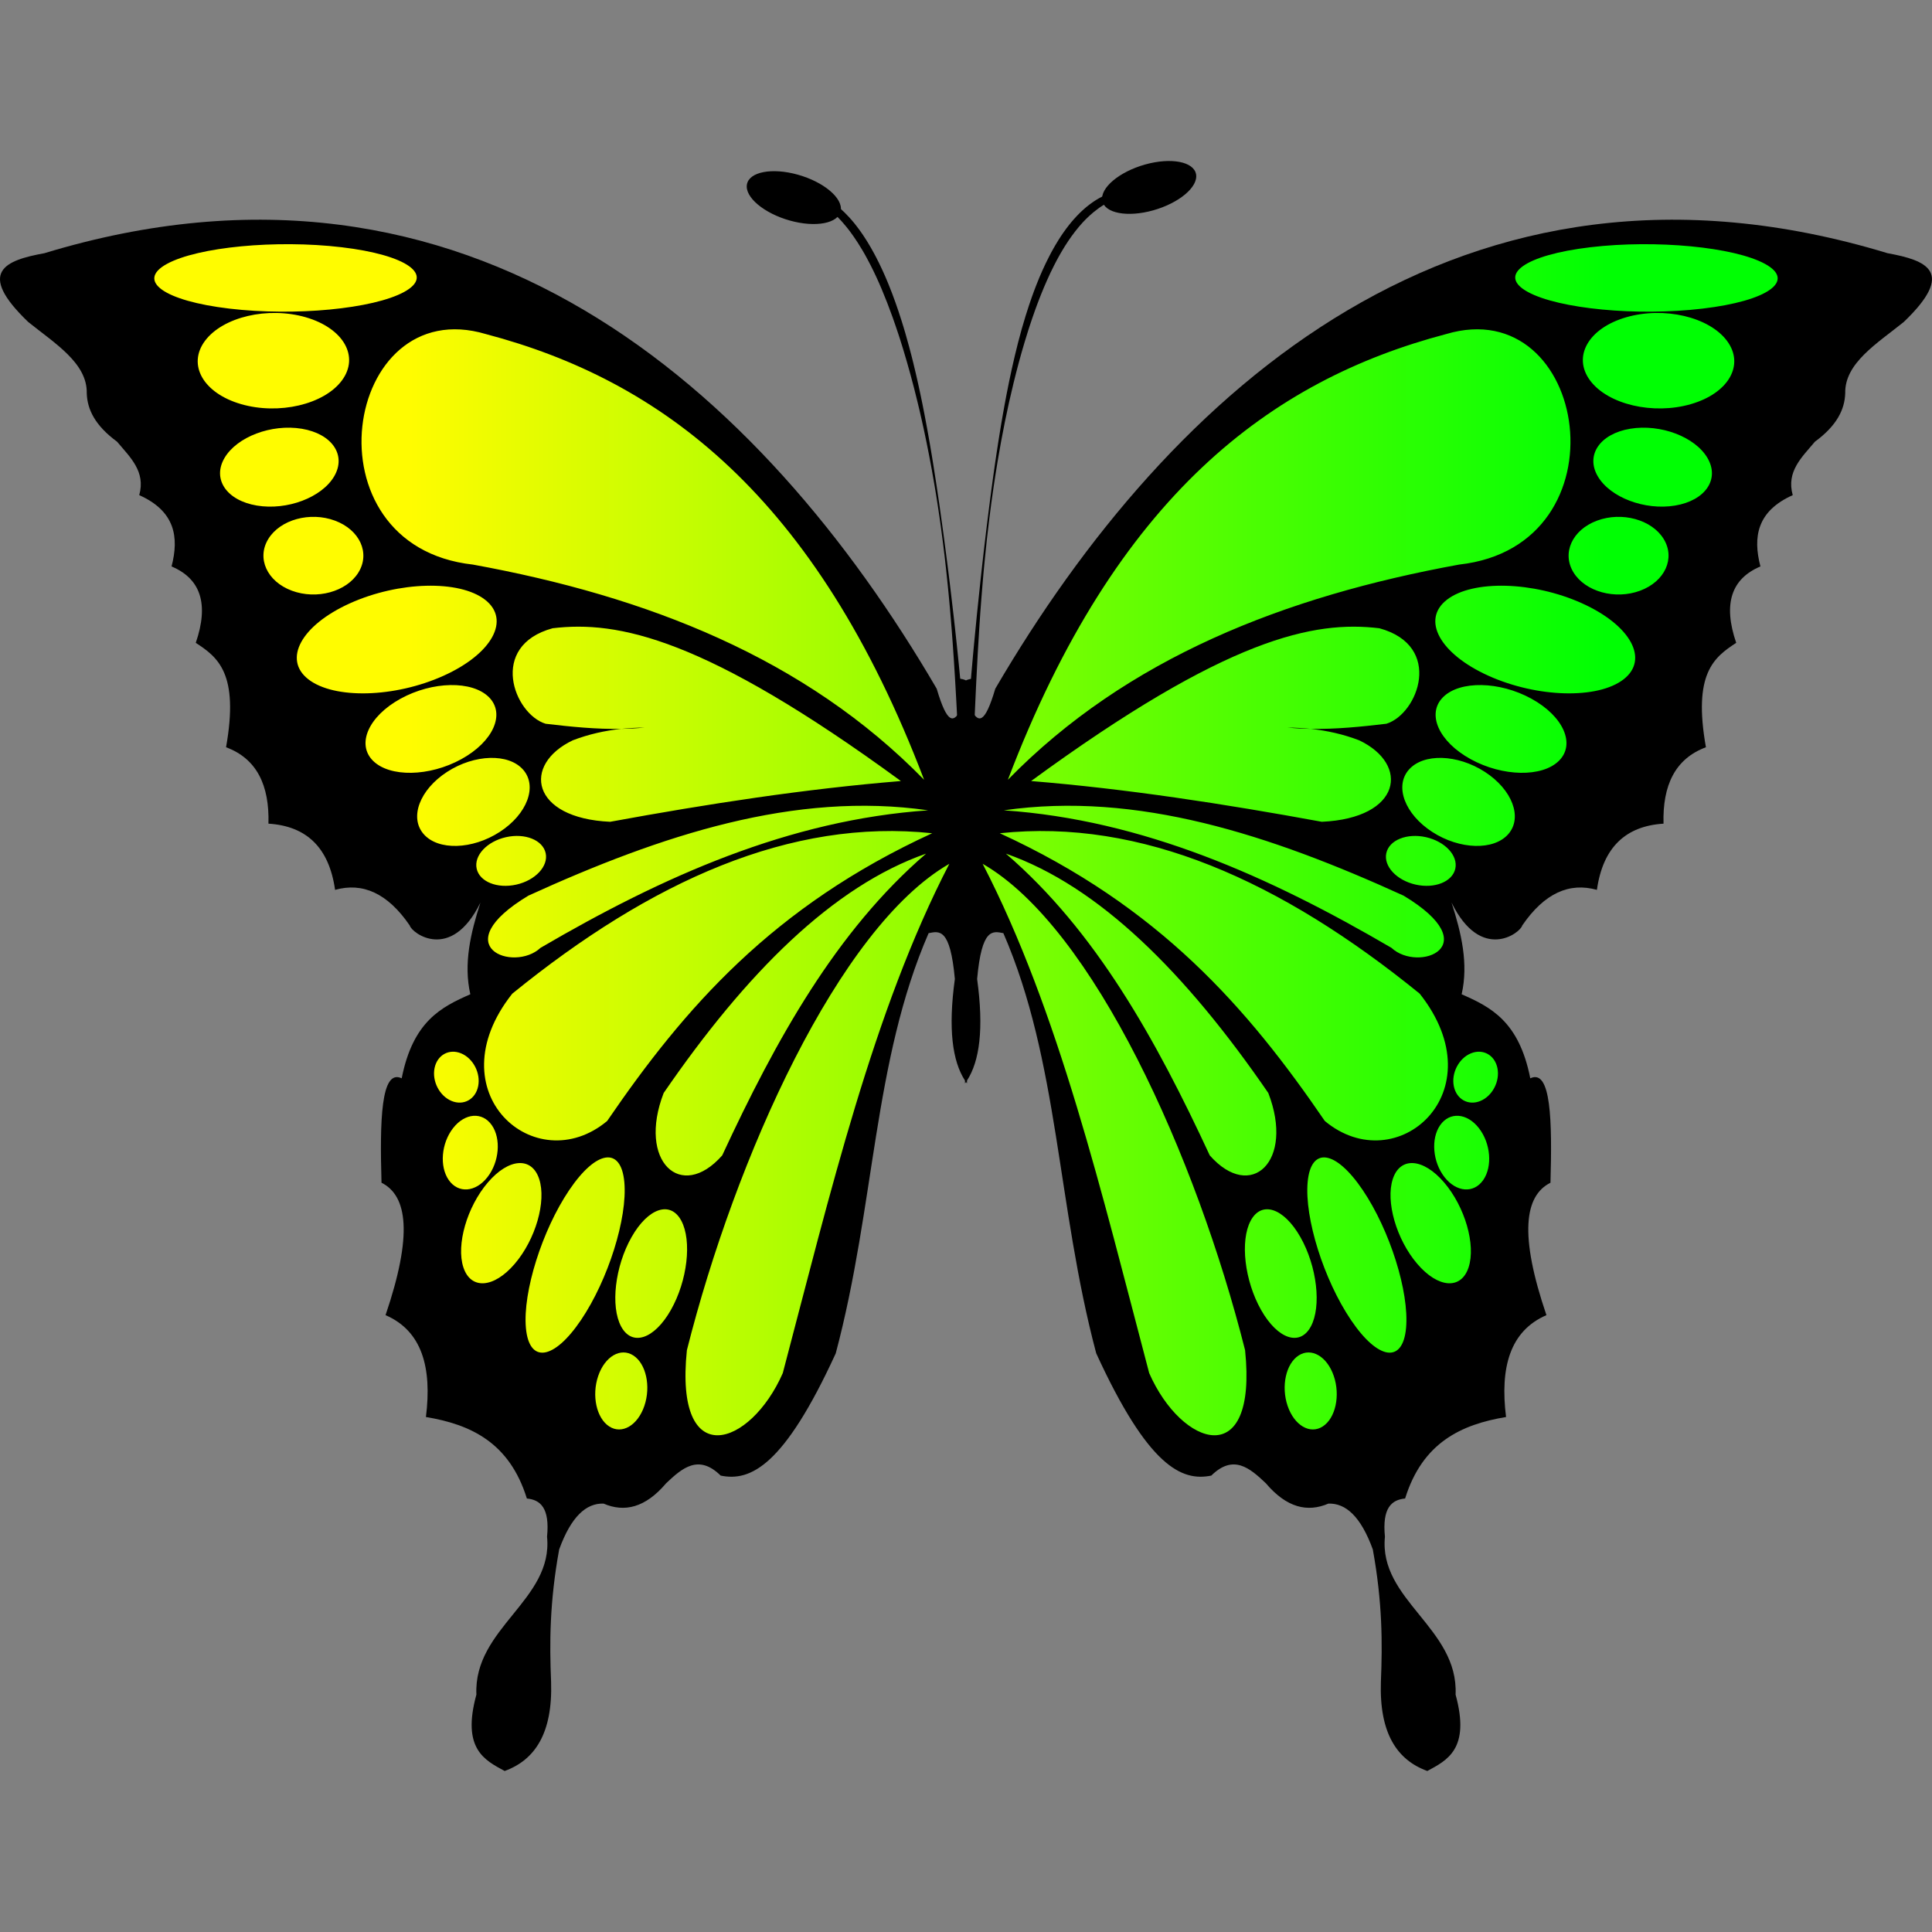
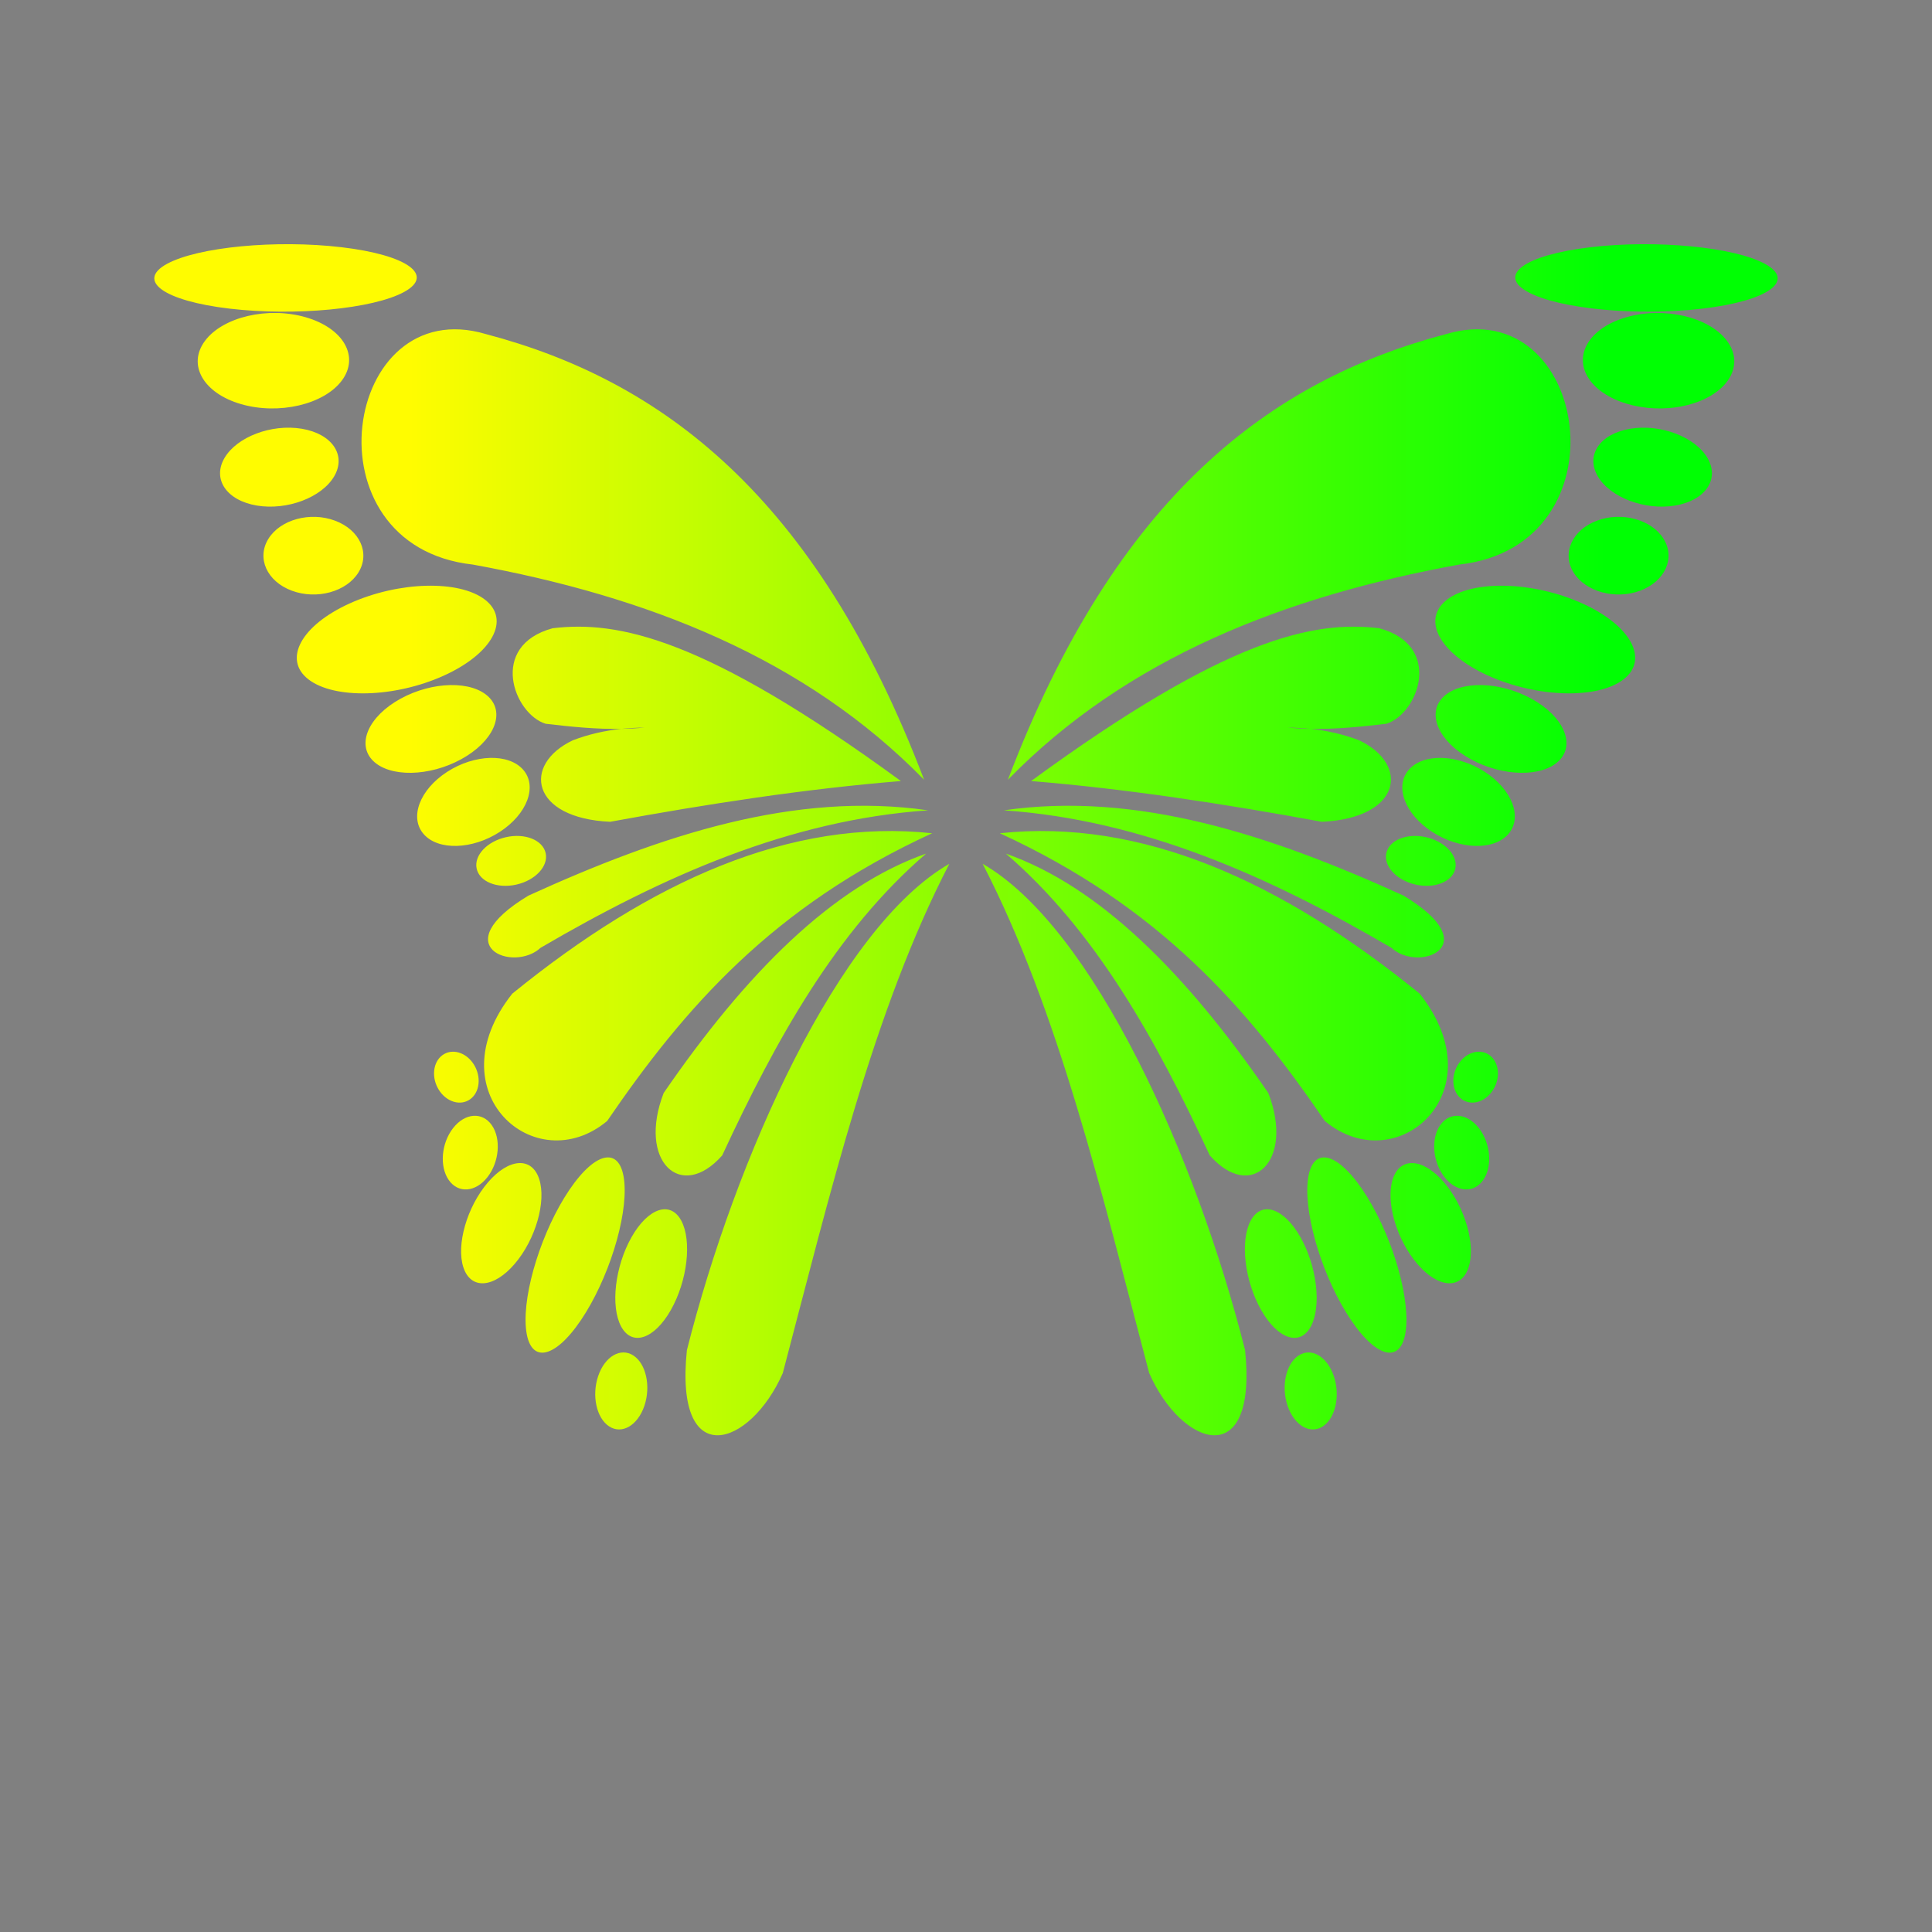
<svg xmlns="http://www.w3.org/2000/svg" stroke-width="0.501" stroke-linejoin="bevel" fill-rule="evenodd" version="1.1" overflow="visible" width="720pt" height="720pt" viewBox="0 0 720 720">
  <rect x="0" y="0" width="720" height="720" fill="#808080" stroke="none" />
  <defs>
    <linearGradient id="LinearGradient" gradientUnits="userSpaceOnUse" x1="0" y1="0" x2="445.406" y2="0" gradientTransform="translate(152.709 479.48)">
      <stop offset="0" stop-color="#fffc00" />
      <stop offset="1" stop-color="#00ff03" />
    </linearGradient>
  </defs>
  <g id="Document" fill="none" stroke="black" font-family="Times New Roman" font-size="16" transform="scale(1 -1)">
    <g id="Spread" transform="translate(0 -720)">
      <g id="Layer 1">
-         <path d="M 177.537,88.473 C 176.43,113.343 206.229,123.669 203.869,147.315 C 204.932,158.063 201.391,161.069 196.347,161.551 C 189.879,182.397 175.434,189.155 158.728,191.92 C 161.034,210.344 157.29,224.003 143.681,229.882 C 153.868,259.815 151.869,274.375 142.176,279.231 C 141.529,302.151 141.897,321.869 149.7,318.144 C 153.915,339.459 164.493,344.723 175.279,349.462 C 172.686,360.85 175.376,372.239 179.042,383.628 C 168.104,361.288 153.418,372.263 152.709,375.086 C 144.442,387.177 135.116,391.251 124.872,388.372 C 122.639,404.22 114.141,412.166 100.044,413.047 C 100.441,427.301 95.733,437.261 84.244,441.519 C 89.136,469.045 81.23,475.045 72.958,480.43 C 77.948,494.966 74.756,504.34 63.93,508.902 C 66.816,519.934 65.165,529.536 51.892,535.475 C 54.374,544.321 48.442,549.63 43.616,555.405 C 35.415,561.416 32.527,567.426 32.33,573.436 C 32.58,584.665 20.466,591.997 10.513,600.01 C -9.031,618.744 2.033,623 16.532,625.634 C 174.989,673.768 283.91,574.892 349.077,463.347 C 353.136,449.546 355.437,451.29 357.56,454.595 L 357.559,454.666 L 357.373,467.143 C 358.326,467.006 359.231,466.811 359.996,466.436 C 360.76,466.811 361.665,467.006 362.619,467.143 L 362.432,454.666 L 362.431,454.595 C 364.554,451.29 366.855,449.546 370.915,463.347 C 436.082,574.892 545.003,673.768 703.46,625.634 C 717.959,623 729.023,618.744 709.479,600.01 C 699.526,591.997 687.412,584.665 687.662,573.436 C 687.465,567.426 684.577,561.416 676.376,555.405 C 671.55,549.63 665.618,544.321 668.1,535.475 C 654.827,529.536 653.176,519.934 656.062,508.902 C 645.236,504.34 642.044,494.966 647.034,480.43 C 638.762,475.045 630.856,469.045 635.748,441.519 C 624.259,437.261 619.551,427.301 619.948,413.047 C 605.851,412.166 597.353,404.22 595.12,388.372 C 584.876,391.251 575.55,387.177 567.283,375.086 C 566.574,372.263 551.888,361.288 540.95,383.628 C 544.616,372.239 547.306,360.85 544.713,349.462 C 555.499,344.723 566.077,339.459 570.292,318.144 C 578.095,321.869 578.463,302.151 577.816,279.231 C 568.123,274.375 566.124,259.815 576.311,229.882 C 562.702,224.003 558.958,210.344 561.264,191.92 C 544.558,189.155 530.113,182.397 523.645,161.551 C 518.601,161.069 515.06,158.063 516.123,147.315 C 513.763,123.669 543.562,113.343 542.455,88.473 C 548.03,68.154 539.284,64.002 531.921,60.002 C 520.627,64.102 513.989,74.076 514.618,93.219 C 515.215,107.649 515.196,122.858 511.607,142.569 C 507.137,154.856 501.511,159.87 495.056,159.652 C 487.281,156.31 479.506,158.071 471.733,167.245 C 465.717,172.955 459.621,178.164 451.419,170.092 C 440.383,167.807 427.856,173.515 408.534,215.646 C 393.799,271.083 394.672,324.46 373.925,372.239 C 369.933,373.003 365.883,374.295 364.144,355.156 C 366.703,336.53 365.054,324.54 360.378,317.324 L 360.362,316.245 C 360.238,316.412 360.115,316.582 359.996,316.755 C 359.876,316.582 359.753,316.412 359.63,316.245 L 359.613,317.324 C 354.937,324.54 353.288,336.53 355.848,355.156 C 354.109,374.295 350.059,373.003 346.067,372.239 C 325.32,324.46 326.193,271.083 311.458,215.646 C 292.136,173.515 279.609,167.807 268.573,170.092 C 260.371,178.164 254.275,172.955 248.259,167.245 C 240.486,158.071 232.711,156.31 224.936,159.652 C 218.481,159.87 212.855,154.856 208.385,142.569 C 204.796,122.858 204.777,107.649 205.374,93.219 C 206.003,74.076 199.365,64.102 188.071,60.002 C 180.708,64.002 171.962,68.154 177.537,88.473 Z M 294.335,637.814 C 284.684,640.521 277.523,646.543 278.354,651.258 C 279.185,655.973 287.692,657.604 297.345,654.898 C 306.997,652.192 314.157,646.17 313.327,641.456 C 312.495,636.741 303.989,635.109 294.335,637.814 Z M 410.771,645.252 C 409.94,649.967 417.099,655.988 426.752,658.694 C 436.404,661.4 444.912,659.769 445.742,655.054 C 446.573,650.34 439.414,644.318 429.762,641.611 C 420.109,638.905 411.601,640.536 410.771,645.252 Z" stroke="none" stroke-linejoin="round" stroke-width="1.508" stroke-linecap="round" fill="#000000" marker-start="none" marker-end="none" stroke-miterlimit="79.84" />
        <g id="Group" stroke="none" fill="url(#LinearGradient)">
          <path d="M 255.983,216.819 C 274.018,288.401 312.506,374.366 353.79,398.086 C 325.422,343.276 309.337,275.032 291.72,208.276 C 279.617,180.706 251.27,171.235 255.983,216.819 Z M 428.272,208.276 C 410.655,275.032 394.57,343.276 366.202,398.086 C 407.486,374.366 445.974,288.401 464.009,216.819 C 468.722,171.235 440.375,180.706 428.272,208.276 Z M 227.027,188.416 C 222.281,191.495 220.447,199.918 222.931,207.214 C 225.417,214.508 231.288,217.929 236.036,214.85 C 240.781,211.77 242.615,203.348 240.131,196.053 C 237.644,188.76 231.774,185.336 227.027,188.416 Z M 479.861,196.053 C 477.377,203.348 479.211,211.77 483.956,214.85 C 488.704,217.929 494.575,214.508 497.061,207.214 C 499.545,199.918 497.711,191.495 492.965,188.416 C 488.218,185.336 482.348,188.76 479.861,196.053 Z M 195.991,225.122 C 194.782,238.489 202.016,261.507 212.139,276.501 C 222.263,291.492 231.463,292.811 232.672,279.446 C 233.883,266.08 226.649,243.061 216.524,228.068 C 206.4,213.074 197.2,211.756 195.991,225.122 Z M 503.468,228.068 C 493.343,243.061 486.109,266.08 487.32,279.446 C 488.529,292.811 497.729,291.492 507.853,276.501 C 517.976,261.507 525.21,238.489 524.001,225.122 C 522.792,211.756 513.592,213.074 503.468,228.068 Z M 231.482,225.647 C 227.445,233.15 229.185,248.08 235.368,258.971 C 241.55,269.863 249.847,272.613 253.886,265.109 C 257.923,257.606 256.182,242.676 250.001,231.785 C 243.816,220.894 235.52,218.144 231.482,225.647 Z M 469.991,231.785 C 463.81,242.676 462.069,257.606 466.106,265.109 C 470.145,272.613 478.442,269.863 484.624,258.971 C 490.807,248.08 492.547,233.15 488.51,225.647 C 484.472,218.144 476.176,220.894 469.991,231.785 Z M 172.695,247.671 C 169.935,256.046 174.019,270.229 181.81,279.33 C 189.602,288.431 198.167,289.022 200.928,280.648 C 203.688,272.275 199.604,258.092 191.812,248.989 C 184.02,239.887 175.454,239.298 172.695,247.671 Z M 528.18,248.989 C 520.388,258.092 516.304,272.275 519.064,280.648 C 521.825,289.022 530.39,288.431 538.182,279.33 C 545.973,270.229 550.057,256.046 547.297,247.671 C 544.538,239.298 535.972,239.887 528.18,248.989 Z M 167.247,280.219 C 163.718,285.27 164.444,293.956 168.868,299.605 C 173.291,305.255 179.746,305.741 183.276,300.69 C 186.805,295.637 186.077,286.952 181.655,281.304 C 177.232,275.653 170.776,275.167 167.247,280.219 Z M 538.337,281.304 C 533.915,286.952 533.187,295.637 536.716,300.69 C 540.246,305.741 546.701,305.255 551.124,299.605 C 555.548,293.956 556.274,285.27 552.745,280.219 C 549.216,275.167 542.76,275.653 538.337,281.304 Z M 247.33,312.671 C 278.098,357.45 310.392,389.713 345.138,401.882 C 311.668,373.082 289.173,332.572 269.15,289.42 C 253.791,271.967 237.496,287.214 247.33,312.671 Z M 450.842,289.42 C 430.819,332.572 408.324,373.082 374.854,401.882 C 409.6,389.713 441.894,357.45 472.662,312.671 C 482.496,287.214 466.201,271.967 450.842,289.42 Z M 190.904,349.684 C 242.605,391.697 294.697,415.091 347.395,409.473 C 288.042,382.232 255.103,344.428 226.265,302.232 C 199.503,279.943 161.84,312.96 190.904,349.684 Z M 493.727,302.232 C 464.889,344.428 431.95,382.232 372.597,409.473 C 425.295,415.091 477.387,391.697 529.088,349.684 C 558.152,312.96 520.489,279.943 493.727,302.232 Z M 168.288,309.704 C 163.802,311.561 160.959,317.044 161.943,321.94 C 162.926,326.834 167.364,329.298 171.851,327.44 C 176.336,325.582 179.18,320.1 178.195,315.205 C 177.212,310.31 172.774,307.846 168.288,309.704 Z M 541.797,315.205 C 540.812,320.1 543.656,325.582 548.141,327.44 C 552.628,329.298 557.066,326.834 558.049,321.94 C 559.033,317.044 556.19,311.561 551.704,309.704 C 547.218,307.846 542.78,310.31 541.797,315.205 Z M 196.922,386.222 C 246.579,408.849 296.234,425.163 345.891,418.016 C 294.166,414.454 247.052,393.438 201.436,366.767 C 191.414,357.406 165.549,367.336 196.922,386.222 Z M 518.556,366.767 C 472.94,393.438 425.826,414.454 374.101,418.016 C 423.758,425.163 473.413,408.849 523.07,386.222 C 554.443,367.336 528.578,357.406 518.556,366.767 Z M 177.636,396.288 C 176.576,401.167 181.477,406.42 188.575,408.013 C 195.674,409.606 202.296,406.937 203.356,402.057 C 204.415,397.178 199.515,391.926 192.415,390.332 C 185.316,388.74 178.695,391.407 177.636,396.288 Z M 527.577,390.332 C 520.477,391.926 515.577,397.178 516.636,402.057 C 517.696,406.937 524.318,409.606 531.417,408.013 C 538.515,406.42 543.416,401.167 542.356,396.288 C 541.297,391.407 534.676,388.74 527.577,390.332 Z M 157.893,409.153 C 152.484,415.331 156.396,425.721 166.628,432.346 C 176.859,438.968 189.555,439.329 194.964,433.151 C 200.373,426.971 196.461,416.581 186.229,409.959 C 175.998,403.336 163.301,402.973 157.893,409.153 Z M 533.763,409.959 C 523.531,416.581 519.619,426.971 525.028,433.151 C 530.437,439.329 543.133,438.968 553.364,432.346 C 563.596,425.721 567.508,415.331 562.099,409.153 C 556.691,402.973 543.994,403.336 533.763,409.959 Z M 213.474,444.113 C 219.464,446.4 225.469,447.723 231.554,448.369 C 222.142,448.206 212.73,449.163 203.318,450.281 C 191.522,453.923 181.89,479.296 205.95,485.871 C 230.239,488.784 262.528,482.466 335.734,428.928 C 300.189,426.022 263.943,420.456 227.393,413.745 C 197.767,415.071 194.483,435.086 213.474,444.113 Z M 384.258,428.928 C 457.464,482.466 489.753,488.784 514.042,485.871 C 538.102,479.296 528.47,453.923 516.674,450.281 C 507.261,449.163 497.848,448.206 488.436,448.369 C 494.521,447.723 500.528,446.4 506.518,444.113 C 525.509,435.086 522.225,415.071 492.599,413.745 C 456.049,420.456 419.803,426.022 384.258,428.928 Z M 176.231,509.597 C 113.063,516.597 127.913,611.383 181.123,595.486 C 246.24,578.315 304.017,535.48 344.386,429.402 C 300.049,474.78 241.144,497.771 176.231,509.597 Z M 538.869,595.486 C 592.079,611.383 606.929,516.597 543.761,509.597 C 478.848,497.771 419.943,474.78 375.606,429.402 C 415.975,535.48 473.752,578.315 538.869,595.486 Z M 139.004,436.491 C 132.758,442.711 137.361,453.072 149.28,459.616 C 161.197,466.159 175.943,466.421 182.19,460.2 C 188.437,453.98 183.833,443.62 171.915,437.076 C 159.996,430.533 145.251,430.271 139.004,436.491 Z M 548.077,437.076 C 536.159,443.62 531.555,453.98 537.802,460.2 C 544.049,466.421 558.795,466.159 570.712,459.616 C 582.631,453.072 587.234,442.711 580.988,436.491 C 574.741,430.271 559.996,430.533 548.077,437.076 Z M 240.184,448.859 C 237.307,448.572 234.432,448.418 231.554,448.369 C 234.412,448.67 237.285,448.825 240.184,448.859 Z M 479.808,448.859 C 482.683,448.572 485.56,448.418 488.436,448.369 C 485.578,448.67 482.705,448.825 479.808,448.859 Z M 114.932,466.829 C 105.318,474.284 112.263,486.984 130.433,495.173 C 148.603,503.362 171.154,503.954 180.768,496.499 C 190.381,489.042 183.437,476.341 165.267,468.153 C 147.097,459.964 124.546,459.371 114.932,466.829 Z M 554.725,468.153 C 536.555,476.341 529.611,489.042 539.224,496.499 C 548.838,503.954 571.389,503.362 589.559,495.173 C 607.729,486.984 614.674,474.284 605.06,466.829 C 595.446,459.371 572.895,459.964 554.725,468.153 Z M 108.764,499.865 C 99.493,503.311 95.566,511.957 99.999,519.162 C 104.432,526.367 115.557,529.418 124.829,525.972 C 134.1,522.528 138.026,513.881 133.593,506.675 C 129.16,499.47 118.035,496.42 108.764,499.865 Z M 586.399,506.675 C 581.966,513.881 585.892,522.528 595.163,525.972 C 604.435,529.418 615.56,526.367 619.993,519.162 C 624.426,511.957 620.499,503.311 611.228,499.865 C 601.957,496.42 590.832,499.47 586.399,506.675 Z M 95.735,531.592 C 84.449,533.472 79.038,541.411 83.656,549.311 C 88.273,557.209 101.184,562.096 112.47,560.217 C 123.754,558.336 129.166,550.398 124.549,542.499 C 119.93,534.599 107.02,529.714 95.735,531.592 Z M 595.443,542.499 C 590.826,550.398 596.238,558.336 607.522,560.217 C 618.808,562.096 631.719,557.209 636.336,549.311 C 640.954,541.411 635.543,533.472 624.257,531.592 C 612.972,529.714 600.062,534.599 595.443,542.499 Z M 89.849,569.393 C 75.769,573.468 69.737,584.03 76.385,592.966 C 83.033,601.9 99.859,605.845 113.939,601.768 C 128.02,597.692 134.052,587.13 127.404,578.196 C 120.756,569.261 103.93,565.316 89.849,569.393 Z M 592.588,578.196 C 585.94,587.13 591.972,597.692 606.053,601.768 C 620.133,605.845 636.959,601.9 643.607,592.966 C 650.255,584.03 644.223,573.468 630.143,569.393 C 616.062,565.316 599.236,569.261 592.588,578.196 Z M 85.531,604.985 C 61.124,607.864 50.668,615.329 62.192,621.643 C 73.717,627.958 102.879,630.745 127.286,627.865 C 151.693,624.984 162.149,617.52 150.625,611.206 C 139.1,604.891 109.938,602.104 85.531,604.985 Z M 569.367,611.206 C 557.843,617.52 568.299,624.984 592.706,627.865 C 617.113,630.745 646.275,627.958 657.8,621.643 C 669.324,615.329 658.868,607.864 634.461,604.985 C 610.054,602.104 580.892,604.891 569.367,611.206 Z" stroke-linejoin="round" stroke-width="1.508" stroke-linecap="round" marker-start="none" marker-end="none" stroke-miterlimit="79.84" />
        </g>
-         <path d="M 360.838,372.003 C 360.706,372.637 360.631,373.329 360.562,373.978 C 360.316,376.279 360.149,378.618 360.01,380.937 C 359.983,380.563 359.955,380.188 359.927,379.813 C 359.799,378.139 359.665,376.422 359.43,374.768 C 359.379,374.406 359.317,374.066 359.244,373.71 C 359.231,373.648 359.187,373.475 359.164,373.423 C 359.14,373.368 359.045,373.243 359.008,373.188 C 358.988,373.219 358.968,373.252 358.949,373.285 C 358.764,373.595 358.74,374.03 358.693,374.406 C 358.574,375.363 358.53,376.348 358.476,377.314 C 358.394,378.768 358.365,380.239 358.329,381.696 C 358.267,384.225 358.253,386.762 358.246,389.292 C 358.235,394.372 358.304,399.453 358.413,404.53 C 358.458,406.643 358.511,408.757 358.574,410.87 C 358.572,410.918 358.57,410.966 358.568,411.014 C 358.464,413.423 358.373,415.833 358.265,418.241 C 358.226,419.098 358.198,419.955 358.157,420.809 C 358.107,421.829 358.064,422.857 358.028,423.877 C 357.989,424.967 357.931,426.057 357.887,427.147 C 357.833,428.497 357.769,429.846 357.711,431.197 C 357.679,431.953 357.653,432.712 357.612,433.467 C 357.577,434.121 357.546,434.784 357.523,435.437 C 357.471,436.883 357.396,438.335 357.327,439.778 C 357.235,441.684 357.159,443.591 357.059,445.495 C 356.982,446.974 356.917,448.456 356.845,449.935 C 356.742,452.055 356.633,454.174 356.519,456.292 C 356.457,457.451 356.403,458.613 356.331,459.771 C 356.181,462.225 356.07,464.687 355.91,467.141 C 355.621,471.595 355.369,476.052 355.03,480.499 C 354.912,482.056 354.809,483.615 354.681,485.169 C 354.594,486.228 354.51,487.288 354.428,488.346 C 354.171,491.693 353.848,495.033 353.545,498.372 C 353.439,499.533 353.308,500.693 353.204,501.855 C 353.034,503.738 352.815,505.622 352.614,507.5 C 352.251,510.888 351.858,514.282 351.423,517.655 C 351.168,519.628 350.905,521.602 350.645,523.576 C 350.527,524.465 350.39,525.349 350.272,526.237 C 350.106,527.49 349.908,528.745 349.723,529.994 C 349.567,531.041 349.415,532.097 349.241,533.138 C 349.163,533.607 349.098,534.081 349.021,534.55 C 348.892,535.347 348.752,536.148 348.633,536.947 C 348.528,537.661 348.392,538.376 348.276,539.088 C 347.957,541.044 347.609,543 347.256,544.946 C 346.635,548.364 345.973,551.765 345.287,555.162 C 344.967,556.748 344.624,558.326 344.291,559.908 C 343.793,562.272 343.23,564.612 342.705,566.966 C 342.448,568.116 342.151,569.259 341.88,570.406 C 341.109,573.669 340.243,576.91 339.378,580.135 C 338.509,583.376 337.563,586.58 336.602,589.777 C 336.246,590.963 335.878,592.157 335.494,593.33 C 335.273,594.003 335.065,594.683 334.84,595.354 C 334.128,597.48 333.424,599.594 332.673,601.697 C 331.394,605.28 330.025,608.802 328.565,612.272 C 327.284,615.317 325.887,618.347 324.405,621.244 C 323.978,622.079 323.534,622.897 323.097,623.723 C 322.037,625.724 320.865,627.664 319.672,629.54 C 319.172,630.326 318.653,631.104 318.123,631.857 C 317.709,632.444 317.293,633.055 316.856,633.616 C 316.649,633.883 316.448,634.158 316.242,634.428 C 315.97,634.782 315.685,635.125 315.41,635.475 C 314.983,636.017 314.523,636.513 314.086,637.039 C 313.686,637.522 313.243,637.974 312.819,638.424 C 312.222,639.062 311.598,639.675 310.966,640.256 C 309.927,641.208 308.863,642.119 307.744,642.917 C 307.226,643.285 306.711,643.657 306.177,643.985 C 306.002,644.093 305.828,644.213 305.653,644.317 C 305.397,644.464 305.14,644.613 304.885,644.766 C 304.728,644.859 304.556,644.948 304.395,645.031 C 304.242,645.109 304.091,645.208 303.936,645.28 C 303.638,645.422 303.344,645.577 303.046,645.721 C 302.35,646.058 301.633,646.33 300.923,646.608 C 300.071,646.942 299.159,647.231 298.287,647.462 C 298.075,647.517 297.859,647.578 297.649,647.643 C 297.485,647.693 297.312,647.729 297.146,647.773 C 296.858,647.853 296.561,647.936 296.276,648.029 C 296.111,648.083 295.724,648.194 295.658,648.411 C 295.756,648.653 296.335,648.743 296.543,648.781 C 297.23,648.908 297.929,648.879 298.62,648.884 C 298.786,648.886 298.955,648.858 299.121,648.853 C 299.498,648.843 299.888,648.791 300.26,648.733 C 300.903,648.632 301.552,648.541 302.185,648.362 C 302.365,648.312 302.55,648.28 302.729,648.222 C 303.021,648.13 303.319,648.04 303.612,647.957 C 303.734,647.923 303.859,647.874 303.979,647.828 C 304.21,647.744 304.443,647.668 304.674,647.578 C 305.621,647.209 306.576,646.778 307.486,646.283 C 307.972,646.018 308.447,645.729 308.924,645.442 C 309.53,645.078 310.158,644.655 310.736,644.219 C 311.219,643.856 311.703,643.502 312.176,643.113 C 313.05,642.397 313.9,641.631 314.725,640.83 C 315.297,640.278 315.84,639.688 316.391,639.106 C 317.035,638.424 317.66,637.678 318.269,636.945 C 318.41,636.776 318.544,636.592 318.686,636.42 C 318.956,636.093 319.236,635.739 319.486,635.389 C 319.66,635.148 319.853,634.923 320.024,634.679 C 320.566,633.905 321.138,633.161 321.657,632.363 C 322.155,631.597 322.653,630.839 323.143,630.065 C 323.625,629.304 324.089,628.503 324.545,627.714 C 325.006,626.919 325.47,626.099 325.895,625.274 C 326.104,624.866 326.329,624.471 326.536,624.059 C 327.225,622.686 327.942,621.321 328.574,619.904 C 328.772,619.46 328.989,619.027 329.184,618.579 C 329.414,618.053 329.657,617.536 329.881,617.006 C 330.051,616.604 330.223,616.201 330.399,615.804 C 330.561,615.435 330.728,615.037 330.874,614.659 C 331.063,614.171 331.277,613.696 331.465,613.209 C 331.81,612.319 332.171,611.438 332.507,610.54 C 332.915,609.454 333.315,608.364 333.709,607.269 C 334.528,604.996 335.28,602.685 336.018,600.368 C 336.261,599.602 336.5,598.83 336.729,598.058 C 336.873,597.57 337.032,597.082 337.167,596.59 C 337.248,596.294 337.347,596.001 337.429,595.705 C 337.87,594.113 338.341,592.535 338.762,590.933 C 339.062,589.792 339.382,588.655 339.665,587.508 C 339.821,586.873 339.98,586.234 340.148,585.603 C 340.264,585.164 340.37,584.706 340.476,584.262 C 340.762,583.049 341.063,581.84 341.343,580.623 C 341.926,578.086 342.507,575.543 343.033,572.986 C 343.254,571.906 343.481,570.828 343.702,569.75 C 344.015,568.218 344.308,566.682 344.61,565.148 C 344.918,563.585 345.192,562.012 345.487,560.446 C 345.603,559.836 345.71,559.222 345.82,558.61 C 345.878,558.295 345.943,557.973 345.992,557.656 C 346.093,557.007 346.22,556.352 346.333,555.704 C 346.451,555.029 346.561,554.348 346.684,553.673 C 346.884,552.576 347.048,551.464 347.243,550.364 C 347.457,549.155 347.634,547.927 347.836,546.714 C 348.269,544.112 348.661,541.487 349.056,538.873 C 349.44,536.327 349.825,533.778 350.181,531.225 C 350.663,527.777 351.165,524.332 351.619,520.878 C 352.063,517.489 352.531,514.103 352.948,510.709 C 353.154,509.029 353.388,507.35 353.582,505.668 C 353.722,504.445 353.896,503.225 354.031,501.999 C 354.134,501.074 354.261,500.153 354.364,499.229 C 354.657,496.621 354.992,494.017 355.281,491.407 C 355.467,489.734 355.659,488.064 355.846,486.39 C 355.977,485.218 356.095,484.037 356.232,482.864 C 356.369,481.699 356.492,480.519 356.609,479.35 C 356.836,477.084 357.076,474.819 357.308,472.552 C 357.846,467.28 358.331,461.99 358.78,456.705 C 359.213,451.611 359.617,446.512 359.971,441.407 C 360.081,443.23 360.192,445.051 360.32,446.873 C 360.448,448.695 360.576,450.519 360.698,452.34 C 360.802,453.878 360.926,455.413 361.037,456.95 C 361.164,458.694 361.298,460.445 361.446,462.185 C 361.847,466.927 362.215,471.674 362.667,476.409 C 362.79,477.692 362.897,478.979 363.024,480.261 C 363.371,483.779 363.699,487.298 364.054,490.814 C 364.491,495.145 364.953,499.47 365.417,503.797 C 365.566,505.182 365.718,506.568 365.875,507.952 C 366.007,509.121 366.129,510.296 366.27,511.463 C 366.363,512.237 366.447,513.017 366.535,513.793 C 366.67,515.006 366.82,516.215 366.958,517.428 C 367.114,518.804 367.277,520.188 367.45,521.561 C 367.578,522.564 367.687,523.569 367.816,524.572 C 368.079,526.631 368.323,528.694 368.588,530.753 C 368.865,532.91 369.145,535.065 369.431,537.218 C 369.637,538.777 369.858,540.332 370.067,541.89 C 370.314,543.743 370.596,545.588 370.852,547.439 C 371.028,548.708 371.221,549.986 371.418,551.25 C 371.623,552.566 371.812,553.885 372.022,555.198 C 372.142,555.956 372.269,556.714 372.384,557.474 C 372.807,560.261 373.308,563.036 373.782,565.809 C 373.983,566.98 374.201,568.146 374.413,569.313 C 374.649,570.61 374.888,571.908 375.144,573.197 C 375.753,576.265 376.359,579.327 377.037,582.374 C 378.539,589.12 380.203,595.835 382.238,602.359 C 382.664,603.725 383.099,605.085 383.551,606.438 C 383.892,607.459 384.248,608.466 384.601,609.479 C 385.083,610.858 385.609,612.224 386.132,613.578 C 387.583,617.331 389.228,621.017 391.035,624.518 C 391.543,625.505 392.068,626.495 392.617,627.448 C 392.866,627.88 393.107,628.319 393.365,628.744 C 393.744,629.369 394.112,630.011 394.506,630.624 C 395.044,631.463 395.587,632.332 396.161,633.133 C 396.322,633.358 396.484,633.586 396.643,633.813 C 397.185,634.588 397.757,635.334 398.333,636.069 C 399.603,637.69 400.957,639.204 402.379,640.608 C 402.992,641.213 403.621,641.793 404.264,642.347 C 404.468,642.52 404.674,642.706 404.88,642.873 C 406.442,644.131 408.035,645.273 409.735,646.213 C 410.369,646.563 411.014,646.88 411.662,647.189 C 411.908,647.306 412.163,647.401 412.411,647.516 C 413.101,647.831 413.815,648.052 414.523,648.298 C 414.834,648.405 415.149,648.489 415.463,648.578 C 416.171,648.778 416.886,648.938 417.604,649.068 C 417.953,649.132 418.298,649.182 418.649,649.228 C 418.818,649.252 418.99,649.284 419.159,649.296 C 419.483,649.317 419.807,649.358 420.132,649.38 C 420.463,649.404 420.796,649.4 421.126,649.42 L 421.674,649.42 C 422.19,649.422 422.688,649.378 423.202,649.353 C 423.478,649.337 423.756,649.294 424.031,649.26 C 424.448,649.208 424.88,649.147 425.292,649.038 C 425.497,648.984 425.698,648.948 425.902,648.879 C 426.106,648.81 426.635,648.665 426.721,648.411 C 426.611,648.164 426.016,648.096 425.798,648.066 C 424.94,647.947 424.082,647.843 423.224,647.738 C 421.129,647.478 418.999,647.008 416.968,646.305 C 416.232,646.048 415.515,645.765 414.793,645.453 C 414.493,645.322 414.185,645.192 413.892,645.037 C 413.777,644.978 413.658,644.93 413.543,644.873 C 413.331,644.769 413.12,644.651 412.91,644.541 C 412.791,644.481 412.67,644.423 412.553,644.356 C 411.95,644.005 411.323,643.669 410.736,643.276 C 410.458,643.091 410.181,642.904 409.902,642.723 C 409.701,642.59 409.495,642.433 409.297,642.291 C 408.718,641.871 408.153,641.441 407.595,640.978 C 406.633,640.181 405.719,639.351 404.81,638.46 C 403.88,637.548 402.971,636.54 402.114,635.522 C 400.2,633.248 398.453,630.811 396.825,628.207 C 396.091,627.035 395.391,625.836 394.703,624.619 C 394.055,623.472 393.44,622.288 392.835,621.104 C 391.898,619.268 390.996,617.373 390.159,615.464 C 389.791,614.622 389.41,613.782 389.059,612.929 C 388.719,612.105 388.385,611.28 388.046,610.457 C 387.8,609.858 387.549,609.238 387.323,608.626 C 387.087,607.985 386.832,607.351 386.593,606.713 C 386.337,606.033 386.09,605.348 385.838,604.667 C 385.088,602.632 384.415,600.557 383.718,598.495 C 383.546,597.988 383.382,597.47 383.221,596.957 C 382.746,595.444 382.275,593.934 381.818,592.41 C 380.327,587.446 378.99,582.413 377.746,577.342 C 375.377,567.684 373.411,557.819 371.76,547.927 C 371.197,544.556 370.68,541.177 370.177,537.788 C 369.662,534.313 369.208,530.822 368.766,527.332 C 368.06,521.764 367.443,516.158 366.912,510.559 C 366.678,508.101 366.432,505.632 366.238,503.168 C 366.082,501.194 365.915,499.224 365.755,497.251 C 365.461,493.621 365.207,489.97 364.976,486.334 C 364.768,483.069 364.574,479.804 364.381,476.539 C 364.153,472.689 363.976,468.835 363.777,464.982 C 363.597,461.494 363.446,458 363.296,454.51 C 363.07,449.198 362.844,443.886 362.634,438.575 C 362.351,431.403 362.062,424.233 361.785,417.062 C 361.709,415.117 361.628,413.172 361.546,411.227 C 361.564,410.664 361.582,410.103 361.599,409.543 C 361.837,401.527 361.987,393.518 361.925,385.495 C 361.897,381.909 361.834,378.305 361.626,374.728 C 361.592,374.143 361.546,373.548 361.487,372.966 C 361.462,372.723 361.44,372.433 361.395,372.198 C 361.361,372.018 361.322,371.672 361.258,371.519 L 361.172,371.38 L 361.115,371.289 C 360.942,371.471 360.892,371.741 360.838,372.003 Z" stroke="none" stroke-width="0.76" fill="#000000" fill-rule="evenodd" marker-start="none" marker-end="none" stroke-miterlimit="79.84" />
      </g>
    </g>
  </g>
</svg>